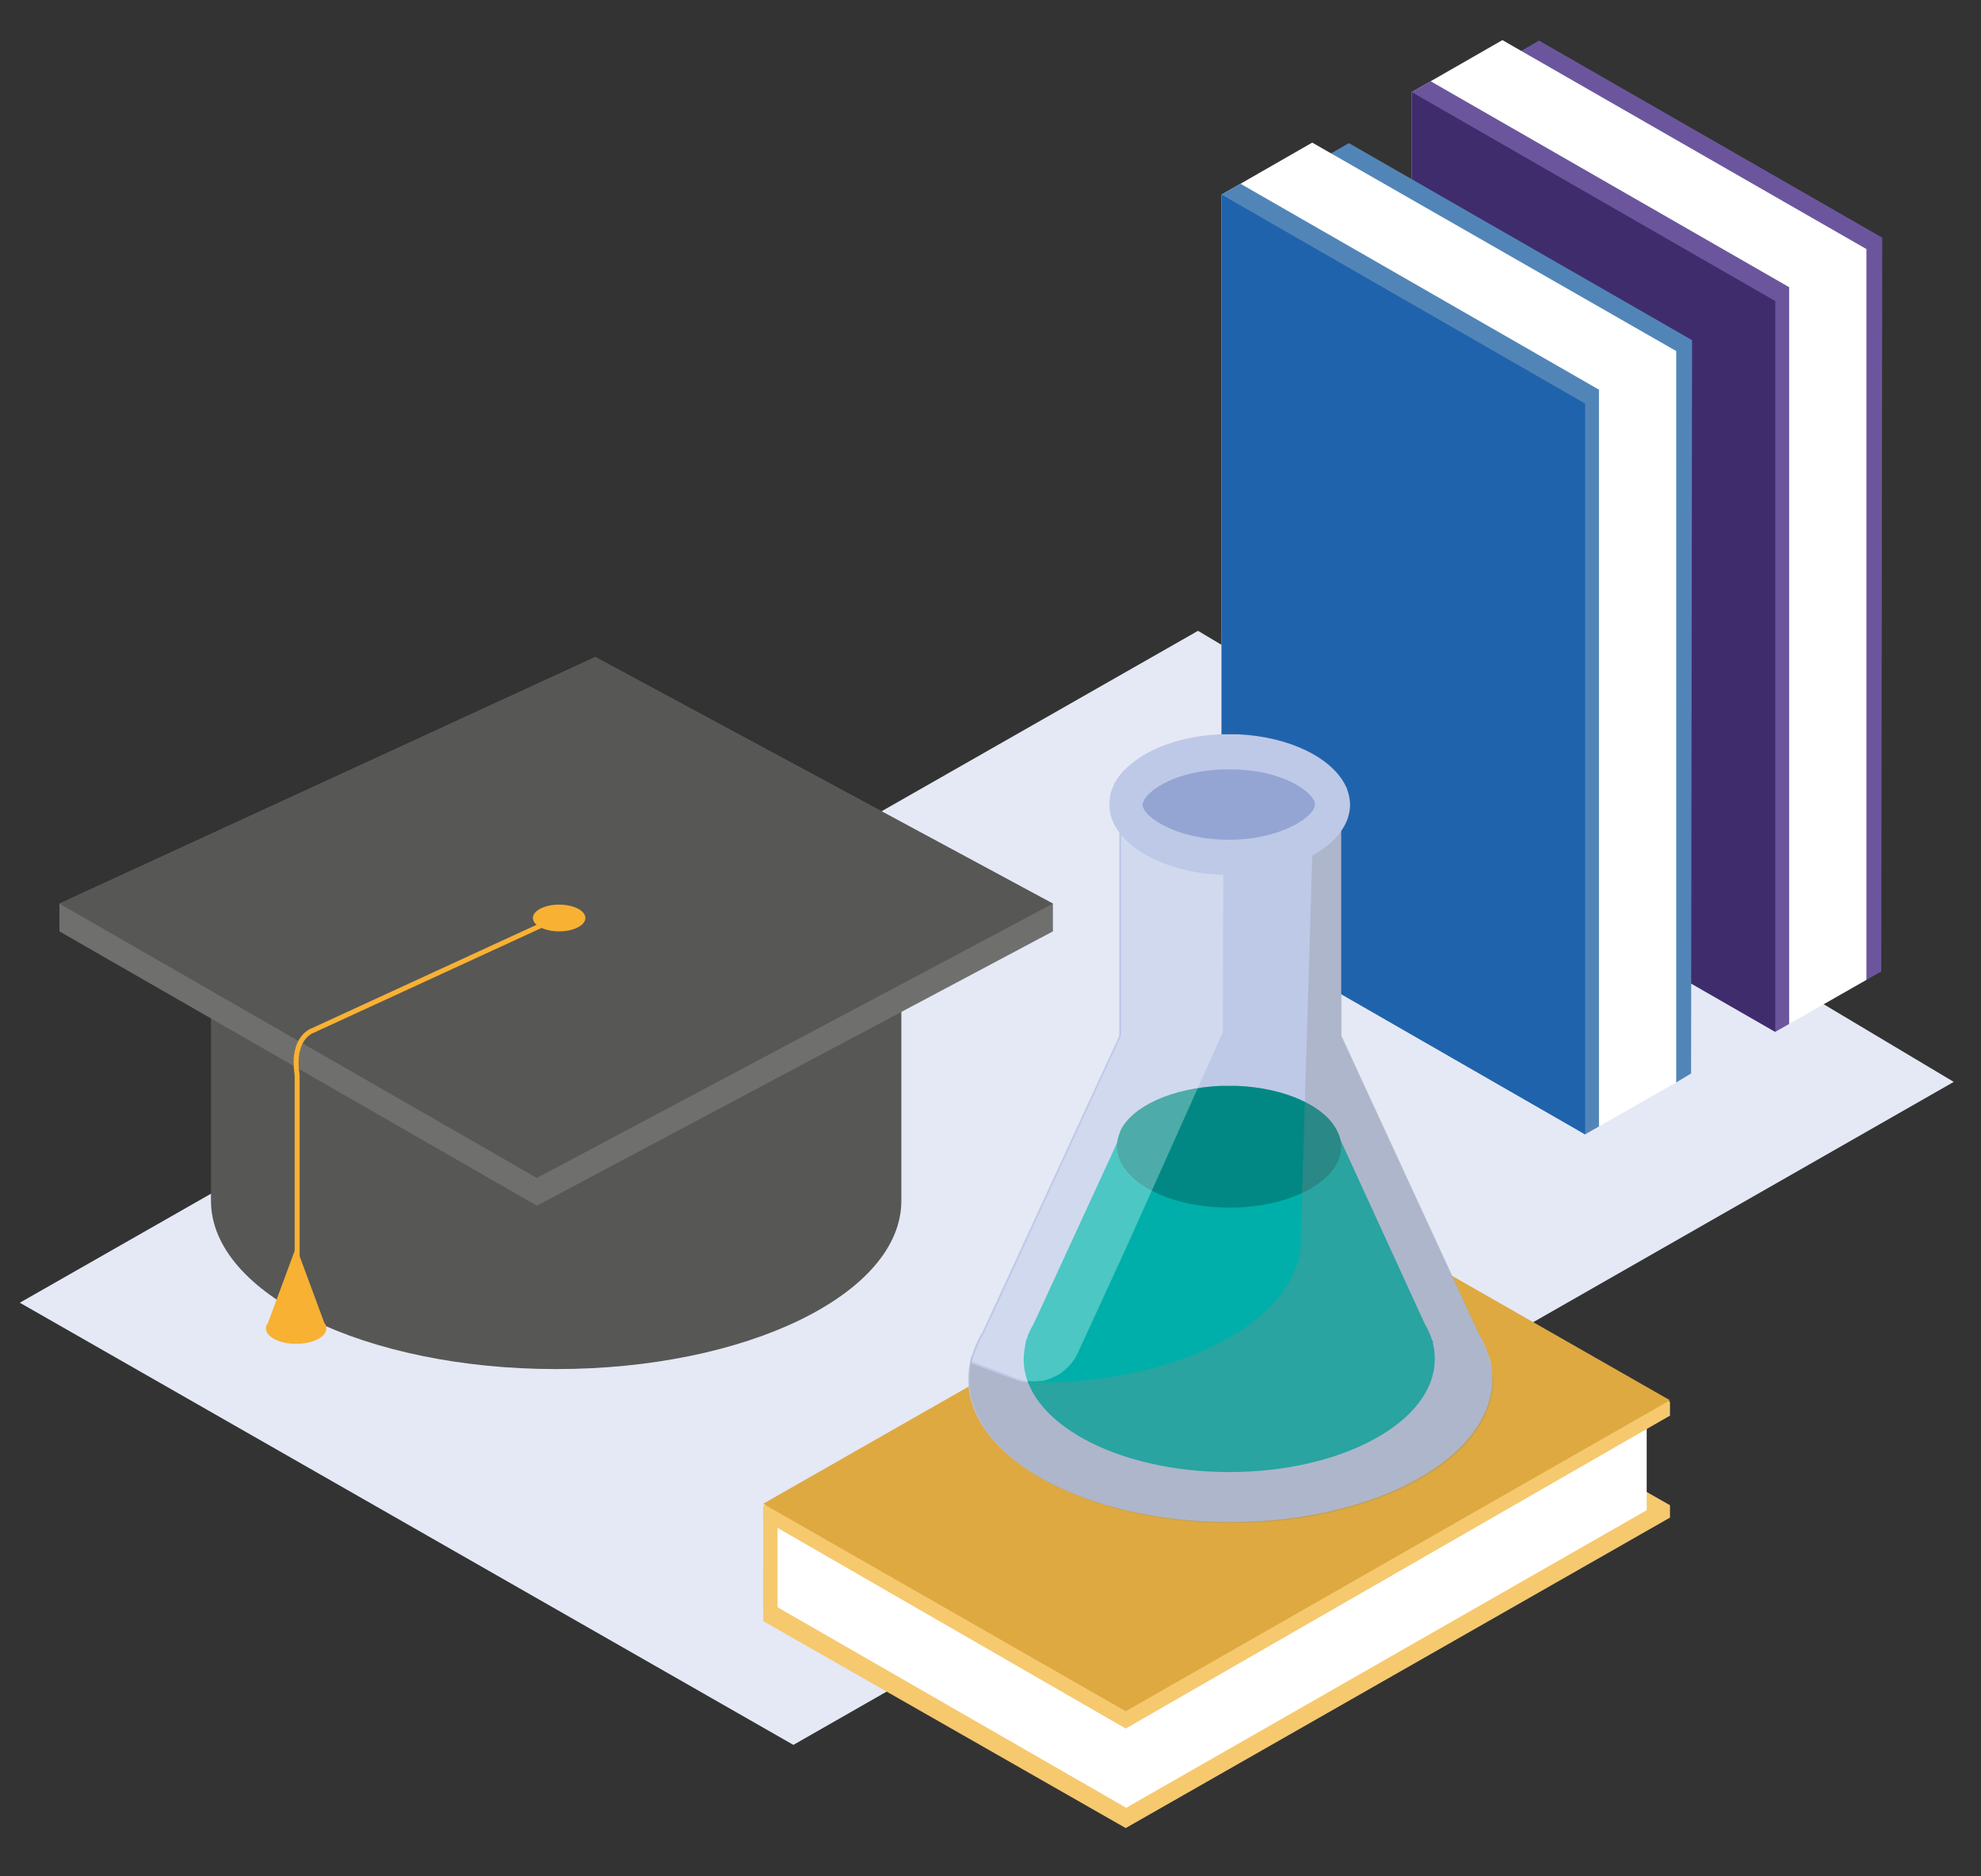
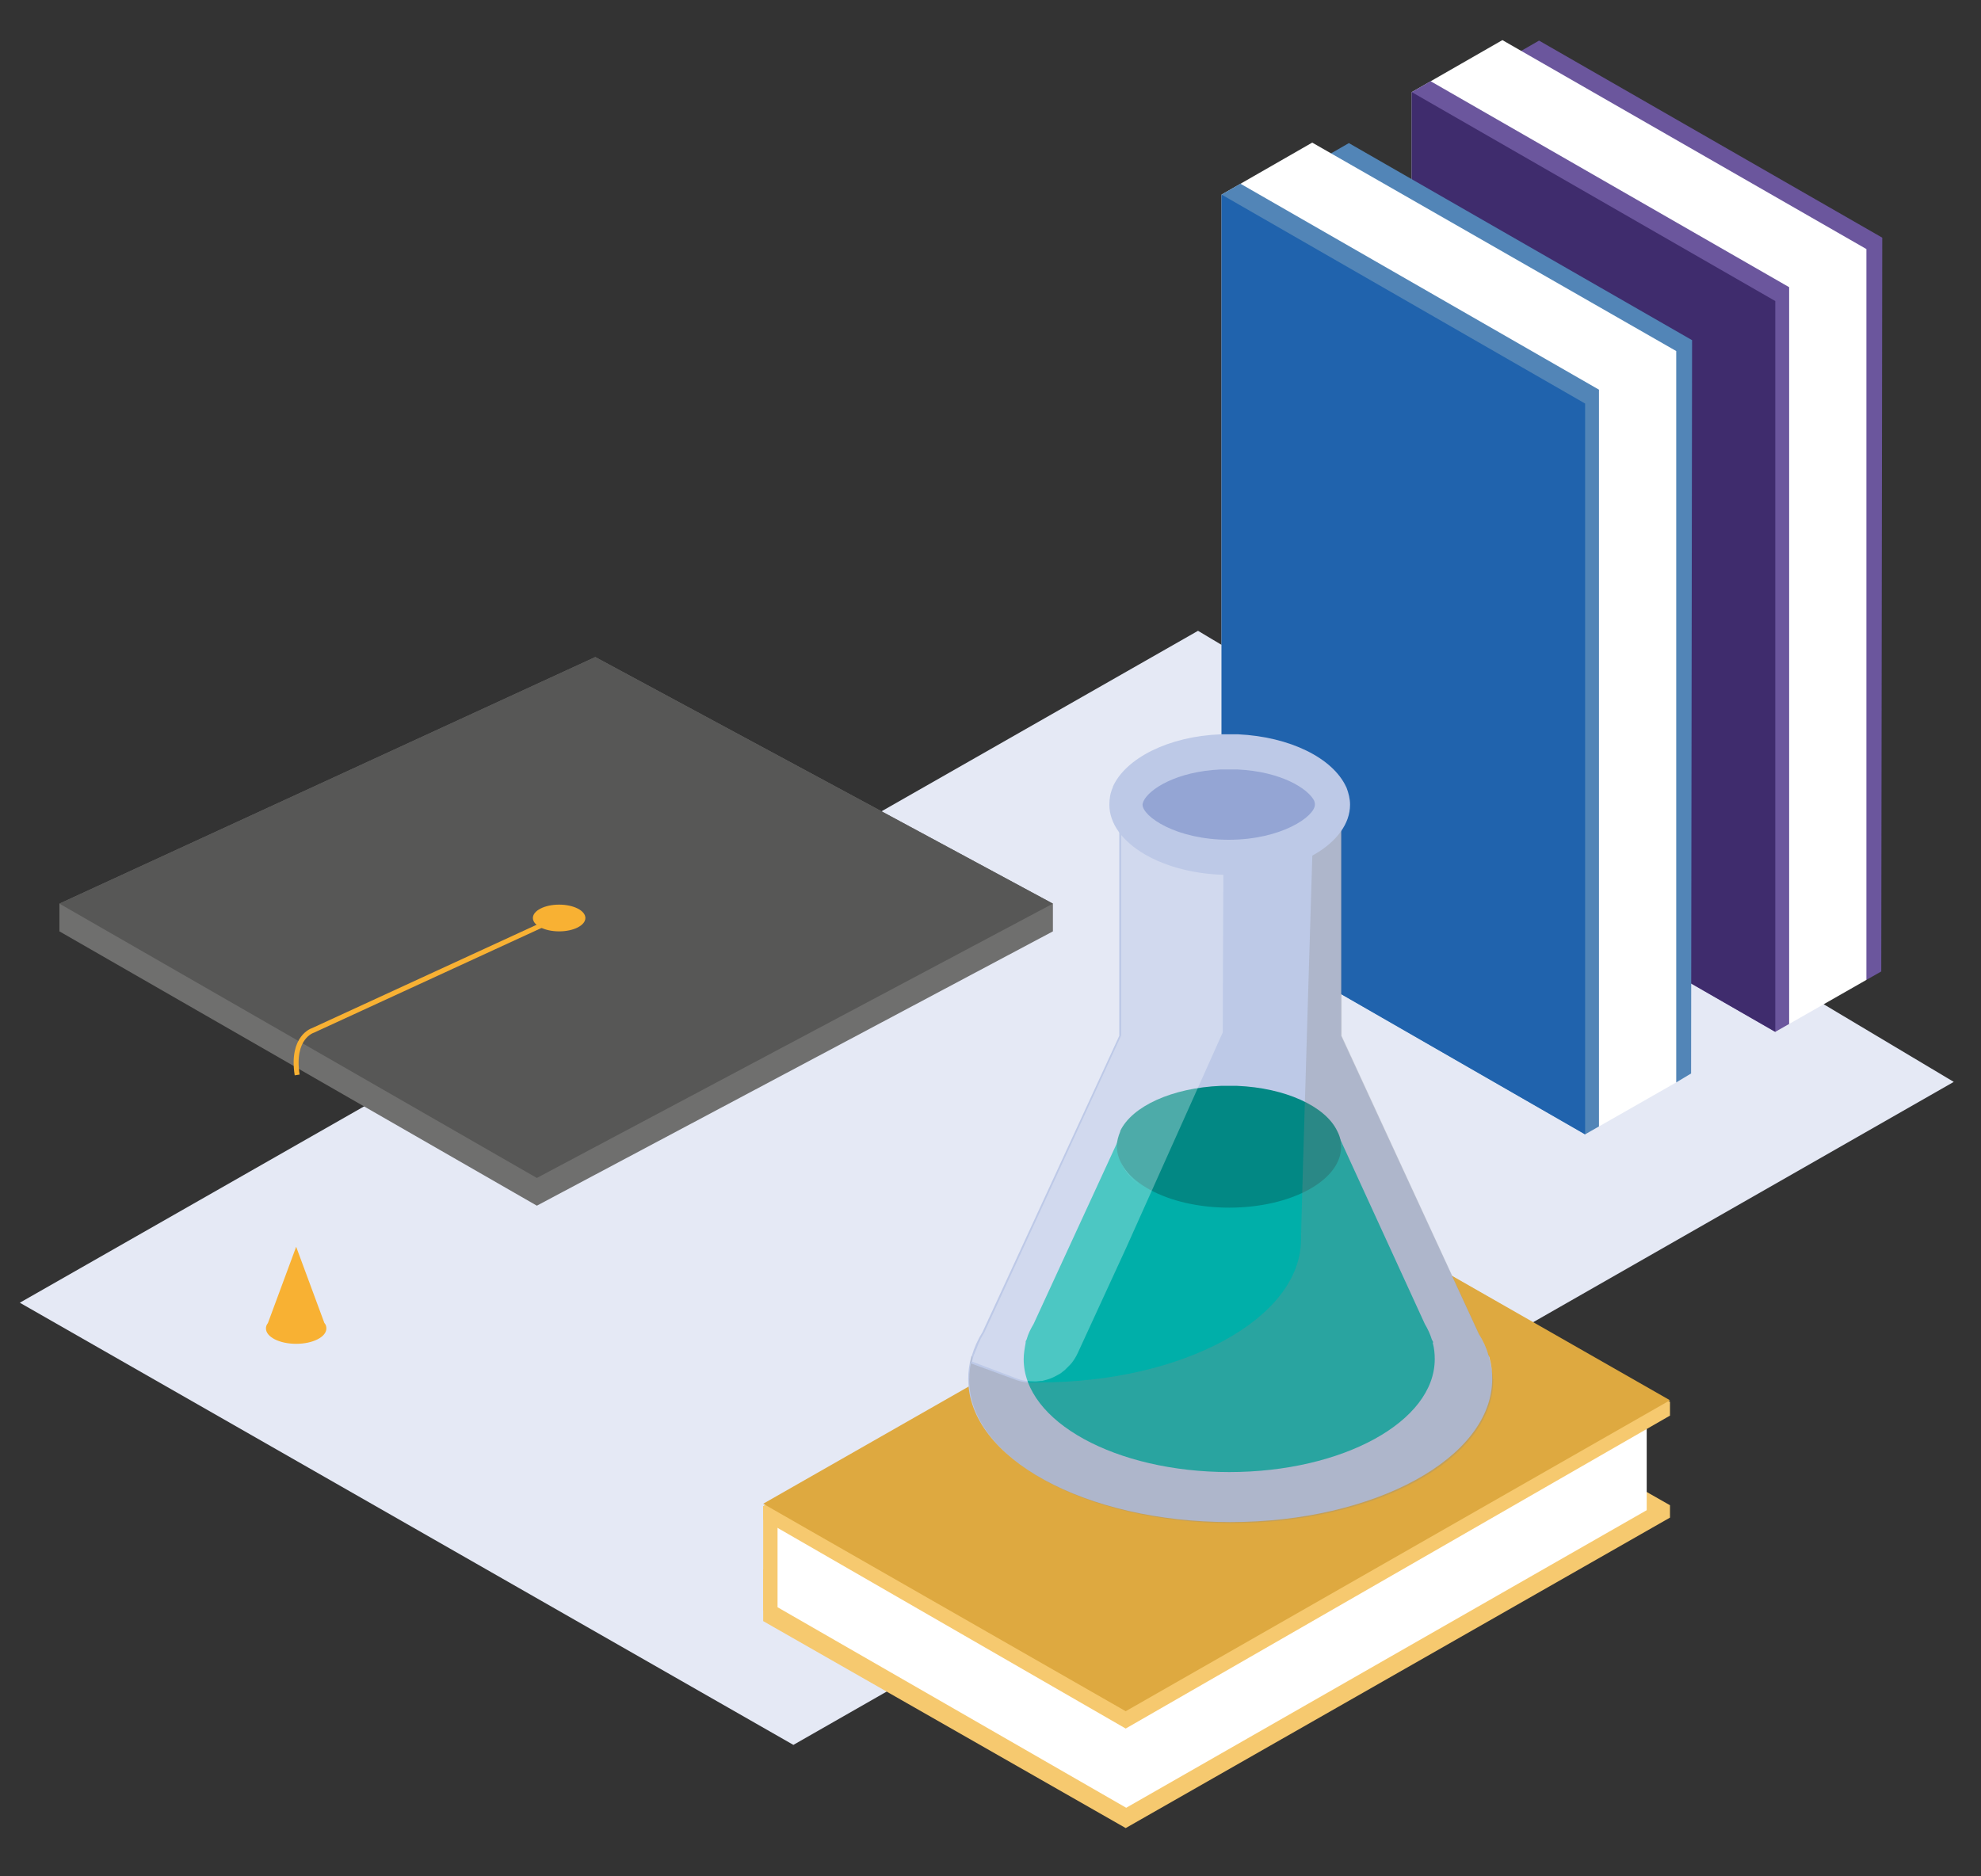
<svg xmlns="http://www.w3.org/2000/svg" version="1.1" id="Ebene_1" x="0px" y="0px" viewBox="0 0 400 378.9" style="enable-background:new 0 0 400 378.9;" xml:space="preserve">
  <rect x="0" y="0" width="400" height="378.9" fill="#333333" stroke="none" />
  <style type="text/css">
	.st0{fill:#E5E9F5;}
	.st1{fill-rule:evenodd;clip-rule:evenodd;fill:#6B569D;}
	.st2{fill-rule:evenodd;clip-rule:evenodd;fill:#FFFFFF;}
	.st3{fill-rule:evenodd;clip-rule:evenodd;fill:#3F2C6D;}
	.st4{fill-rule:evenodd;clip-rule:evenodd;fill:#5285B7;}
	.st5{fill-rule:evenodd;clip-rule:evenodd;fill:#2063AD;}
	.st6{fill-rule:evenodd;clip-rule:evenodd;fill:#F6C96F;}
	.st7{fill-rule:evenodd;clip-rule:evenodd;fill:#DEA940;}
	.st8{fill:#575756;}
	.st9{fill:#6F6F6E;}
	.st10{fill:#F8B133;}
	.st11{fill:none;stroke:#F8B133;stroke-miterlimit:10;}
	.st12{fill-rule:evenodd;clip-rule:evenodd;fill:#BDC9E7;}
	.st13{fill-rule:evenodd;clip-rule:evenodd;fill:#00AFA9;}
	.st14{fill-rule:evenodd;clip-rule:evenodd;fill:#028884;}
	.st15{fill-rule:evenodd;clip-rule:evenodd;fill:#8B8B8B;fill-opacity:0.3;}
	.st16{fill-rule:evenodd;clip-rule:evenodd;fill:#FFFFFF;fill-opacity:0.3;}
	.st17{fill-rule:evenodd;clip-rule:evenodd;fill:#94A5D4;}
</style>
  <polygon class="st0" points="4,263.1 160.2,352.4 394.5,218.5 241.9,127.4 " />
  <g id="Group_1_" transform="translate(0, 57)">
    <g id="Group-6-Copy_1_" transform="translate(65.261, 0)">
      <polygon class="st1" points="238.2,-44.6 241.4,96.5 311.6,140.9 314.6,139.2 314.8,-9 245.5,-48.8   " />
      <polygon class="st2" points="219.8,-38.4 219.8,109.2 293.2,151.4 311.6,140.9 311.6,-6.7 238.1,-48.9   " />
      <polygon class="st1" points="219.8,-38.4 219.8,109.2 293.2,151.4 296,149.8 296,1 223.6,-40.6   " />
      <polygon class="st3" points="219.8,109.2 293.2,151.4 293.2,3.8 219.8,-38.4   " />
    </g>
    <g transform="translate(0.261, 35)">
      <polygon class="st4" points="264.8,-58.9 268,82.2 338.2,126.6 341.2,124.8 341.4,-23.3 272.1,-63.1   " />
      <polygon class="st2" points="246.4,-52.7 246.4,94.9 319.8,137.1 338.2,126.6 338.2,-21.1 264.7,-63.2   " />
      <polygon class="st4" points="246.4,-52.7 246.4,94.9 319.8,137.1 322.6,135.5 322.6,-13.3 250.2,-54.9   " />
      <polygon class="st5" points="246.4,94.9 319.8,137.1 319.8,-10.5 246.4,-52.7   " />
    </g>
  </g>
  <g id="Group-6_1_" transform="translate(696, 137)">
    <polygon class="st6" points="-431.9,104 -541.9,167.2 -541.9,188.2 -468.5,230.4 -365.3,168.5 -365.3,142.3  " />
    <polygon id="Fill-2_1_" class="st6" points="-541.9,180 -541.9,190.4 -468.7,232.2 -358.8,169.5 -358.8,167 -432,125.3  " />
    <polygon id="Fill-3_1_" class="st2" points="-363.5,147.1 -468.6,207.2 -539,166.8 -539,187.6 -468.6,228.1 -363.5,168  " />
    <polygon class="st6" points="-432,104 -541.9,167.2 -541.9,169.9 -468.7,212.1 -358.8,148.9 -358.8,146.1  " />
    <polygon id="Fill-5_1_" class="st7" points="-432,104 -541.9,166.7 -468.7,208.6 -358.8,145.8  " />
  </g>
  <g>
-     <path class="st8" d="M42.6,199.4v43.1c0,18.8,31.2,34,69.7,34s69.7-15.2,69.7-34v-43.1H42.6z" />
    <polygon class="st9" points="212.6,182.5 120.2,132.7 12,182.5 12,188.1 108.4,243.5 212.6,188.1  " />
    <polygon class="st8" points="12,182.5 108.4,237.9 212.6,182.5 120.2,132.7  " />
    <ellipse class="st10" cx="112.9" cy="185.4" rx="5.3" ry="2.7" />
-     <path class="st11" d="M112.3,185.5l-49.1,22.6c0,0-4.4,1.3-3.2,9l0,41.7" />
+     <path class="st11" d="M112.3,185.5l-49.1,22.6c0,0-4.4,1.3-3.2,9" />
    <path class="st10" d="M65.5,267.2l-5.7-15.4l-5.7,15.4c-0.3,0.4-0.4,0.7-0.4,1.1c0,1.7,2.7,3.1,6.1,3.1c3.4,0,6.1-1.4,6.1-3.1   C65.9,267.9,65.8,267.5,65.5,267.2z" />
  </g>
  <g id="Bottle" transform="translate(870, 142)">
    <path id="Combined-Shape" class="st12" d="M-599.2,20.3l0,46.9l0,0l27.8,60.2c0.8,1.3,1.5,2.7,1.9,4.2l0.2,0.4   c0.1,0.1,0.1,0.3,0.1,0.4c0.4,1.4,0.5,2.7,0.5,4.1c0,15.9-23.7,28.9-52.9,28.9c-29.2,0-52.9-12.9-52.9-28.9c0-1.5,0.2-3,0.6-4.4   c0-0.1,0-0.2,0.1-0.2c0.5-1.7,1.2-3.3,2.2-4.9l27.6-59.8l0,0l0-46.9H-599.2z" />
    <path class="st13" d="M-599.2,88.9c0.1,0.4,0.1,0.8,0.1,1.2c0,3-2,5.8-5.3,7.9c3.3-2.1,5.3-4.9,5.3-7.9c0-0.3,0-0.7-0.1-1   L-599.2,88.9z M-643.6,87.6L-643.6,87.6c-0.3,0.8-0.5,1.7-0.5,2.5c0,3,2,5.8,5.3,8c-3.3-2.2-5.3-4.9-5.3-8   C-644.1,89.3-643.9,88.4-643.6,87.6z M-599.8,87.2l17.5,38.2c0.6,1,1.1,2.1,1.4,3.1l0,0l0.2,0.4c0.1,0.1,0.1,0.2,0,0.3   c0.3,1.1,0.4,2.2,0.4,3.3c0,12.6-18.6,22.8-41.5,22.8c-22.9,0-41.5-10.2-41.5-22.8c0-1.1,0.2-2.2,0.4-3.3c0-0.1,0-0.2,0-0.3l0,0   l0.2-0.4c0.3-1.1,0.8-2.1,1.4-3.1l0,0l17.6-38.2l0,0l0-0.1c2.4-5,10.4-8.8,20.1-9.2l0,0h3.3c9.7,0.4,17.7,4.1,20.1,9.1l0,0   L-599.8,87.2c0,0.1,0.1,0.1,0.1,0.2L-599.8,87.2z" />
    <path id="Fill-64" class="st14" d="M-621.8,101.9c12.5,0,22.6-5.5,22.6-12.3c0-1-0.2-2-0.7-3l-0.1-0.2c-2.4-5-10.5-8.7-20.2-9.1   h-3.3c-9.8,0.4-17.9,4.1-20.3,9.1l0,0.1c-0.4,1-0.7,2-0.7,3C-644.4,96.4-634.3,101.9-621.8,101.9" />
    <path id="Fill-65" class="st15" d="M-569.3,132.4c0-0.1,0-0.3,0-0.4l-0.2-0.5c-0.4-1.4-1.1-2.7-1.8-4l-27.8-60.3V20.3h-5.6   c0,0-2.6,84.9-2.6,88c0,15.9-23.7,28.9-52.9,28.9c-0.4,0-0.7,0-1.1,0h0c-1.3,0.1-2.5-0.1-3.8-0.6l-9-3.3c0.1-0.5,0.2-1,0.4-1.5   c0,0,0,0.1,0,0.1l0,0.1c0,0.1,0,0.1,0,0.2c-0.4,1.5-0.6,2.9-0.6,4.5c0,15.9,23.7,28.9,52.9,28.9c29.2,0,52.9-12.9,52.9-28.9   C-568.7,135.1-568.9,133.7-569.3,132.4" />
    <path id="Fill-68" class="st16" d="M-664.7,136.4c1.2,0.5,2.5,0.6,3.8,0.6c0.4,0,0.8-0.1,1.2-0.1c0,0,0.1,0,0.1,0   c0.8-0.2,1.6-0.4,2.4-0.8c0.1,0,0.1-0.1,0.2-0.1c0.4-0.2,0.7-0.4,1.1-0.6c0,0,0,0,0,0c0.3-0.2,0.6-0.5,0.9-0.7   c0.1-0.1,0.1-0.1,0.2-0.2c0.3-0.3,0.6-0.6,0.9-0.9c0,0,0,0,0,0c0.3-0.3,0.5-0.6,0.7-0.9c0.1-0.1,0.1-0.2,0.2-0.3   c0.2-0.3,0.4-0.7,0.6-1.1l9.8-21.3l19.5-43.5c0-11.2,0.2-46.3,0.2-46.3h-20.7l0,46.9l-27.6,59.9c-0.3,0.5-0.5,0.9-0.8,1.4   c0,0.1-0.1,0.2-0.1,0.3c-0.2,0.4-0.4,0.8-0.5,1.1c0,0.1-0.1,0.2-0.1,0.3c-0.2,0.4-0.3,0.8-0.5,1.2c0,0.1,0,0.1-0.1,0.2   c-0.2,0.5-0.3,1-0.4,1.5L-664.7,136.4z" />
    <path id="Fill-69" class="st17" d="M-621.4,32.6c12.3,0,22.2-5.5,22.2-12.3c0-1-0.2-2-0.7-3l-0.1-0.2c-2.4-5-10.3-8.7-19.9-9.1   h-3.2c-9.6,0.4-17.5,4.1-19.9,9.1l0,0.1c-0.4,1-0.7,2-0.7,3C-643.6,27.1-633.6,32.6-621.4,32.6" />
    <path id="Fill-70" class="st12" d="M-620,6.3h-3.5c-10.5,0.4-19.2,4.8-21.8,10.6l0,0.1c-0.5,1.1-0.7,2.3-0.7,3.5   c0,7.8,10.9,14.2,24.3,14.2s24.3-6.4,24.3-14.2c0-1.2-0.3-2.3-0.7-3.4l-0.1-0.2C-600.9,11.1-609.5,6.8-620,6.3 M-620.2,13.4   c8.9,0.4,14.4,3.9,15.6,6.4l0,0.1c0.1,0.2,0.1,0.4,0.1,0.6c0,2.4-6.8,7.1-17.4,7.1c-10.6,0-17.4-4.7-17.4-7.1   c0-0.2,0.1-0.4,0.2-0.7l0,0c1.1-2.4,6.6-6,15.6-6.4H-620.2" />
  </g>
</svg>